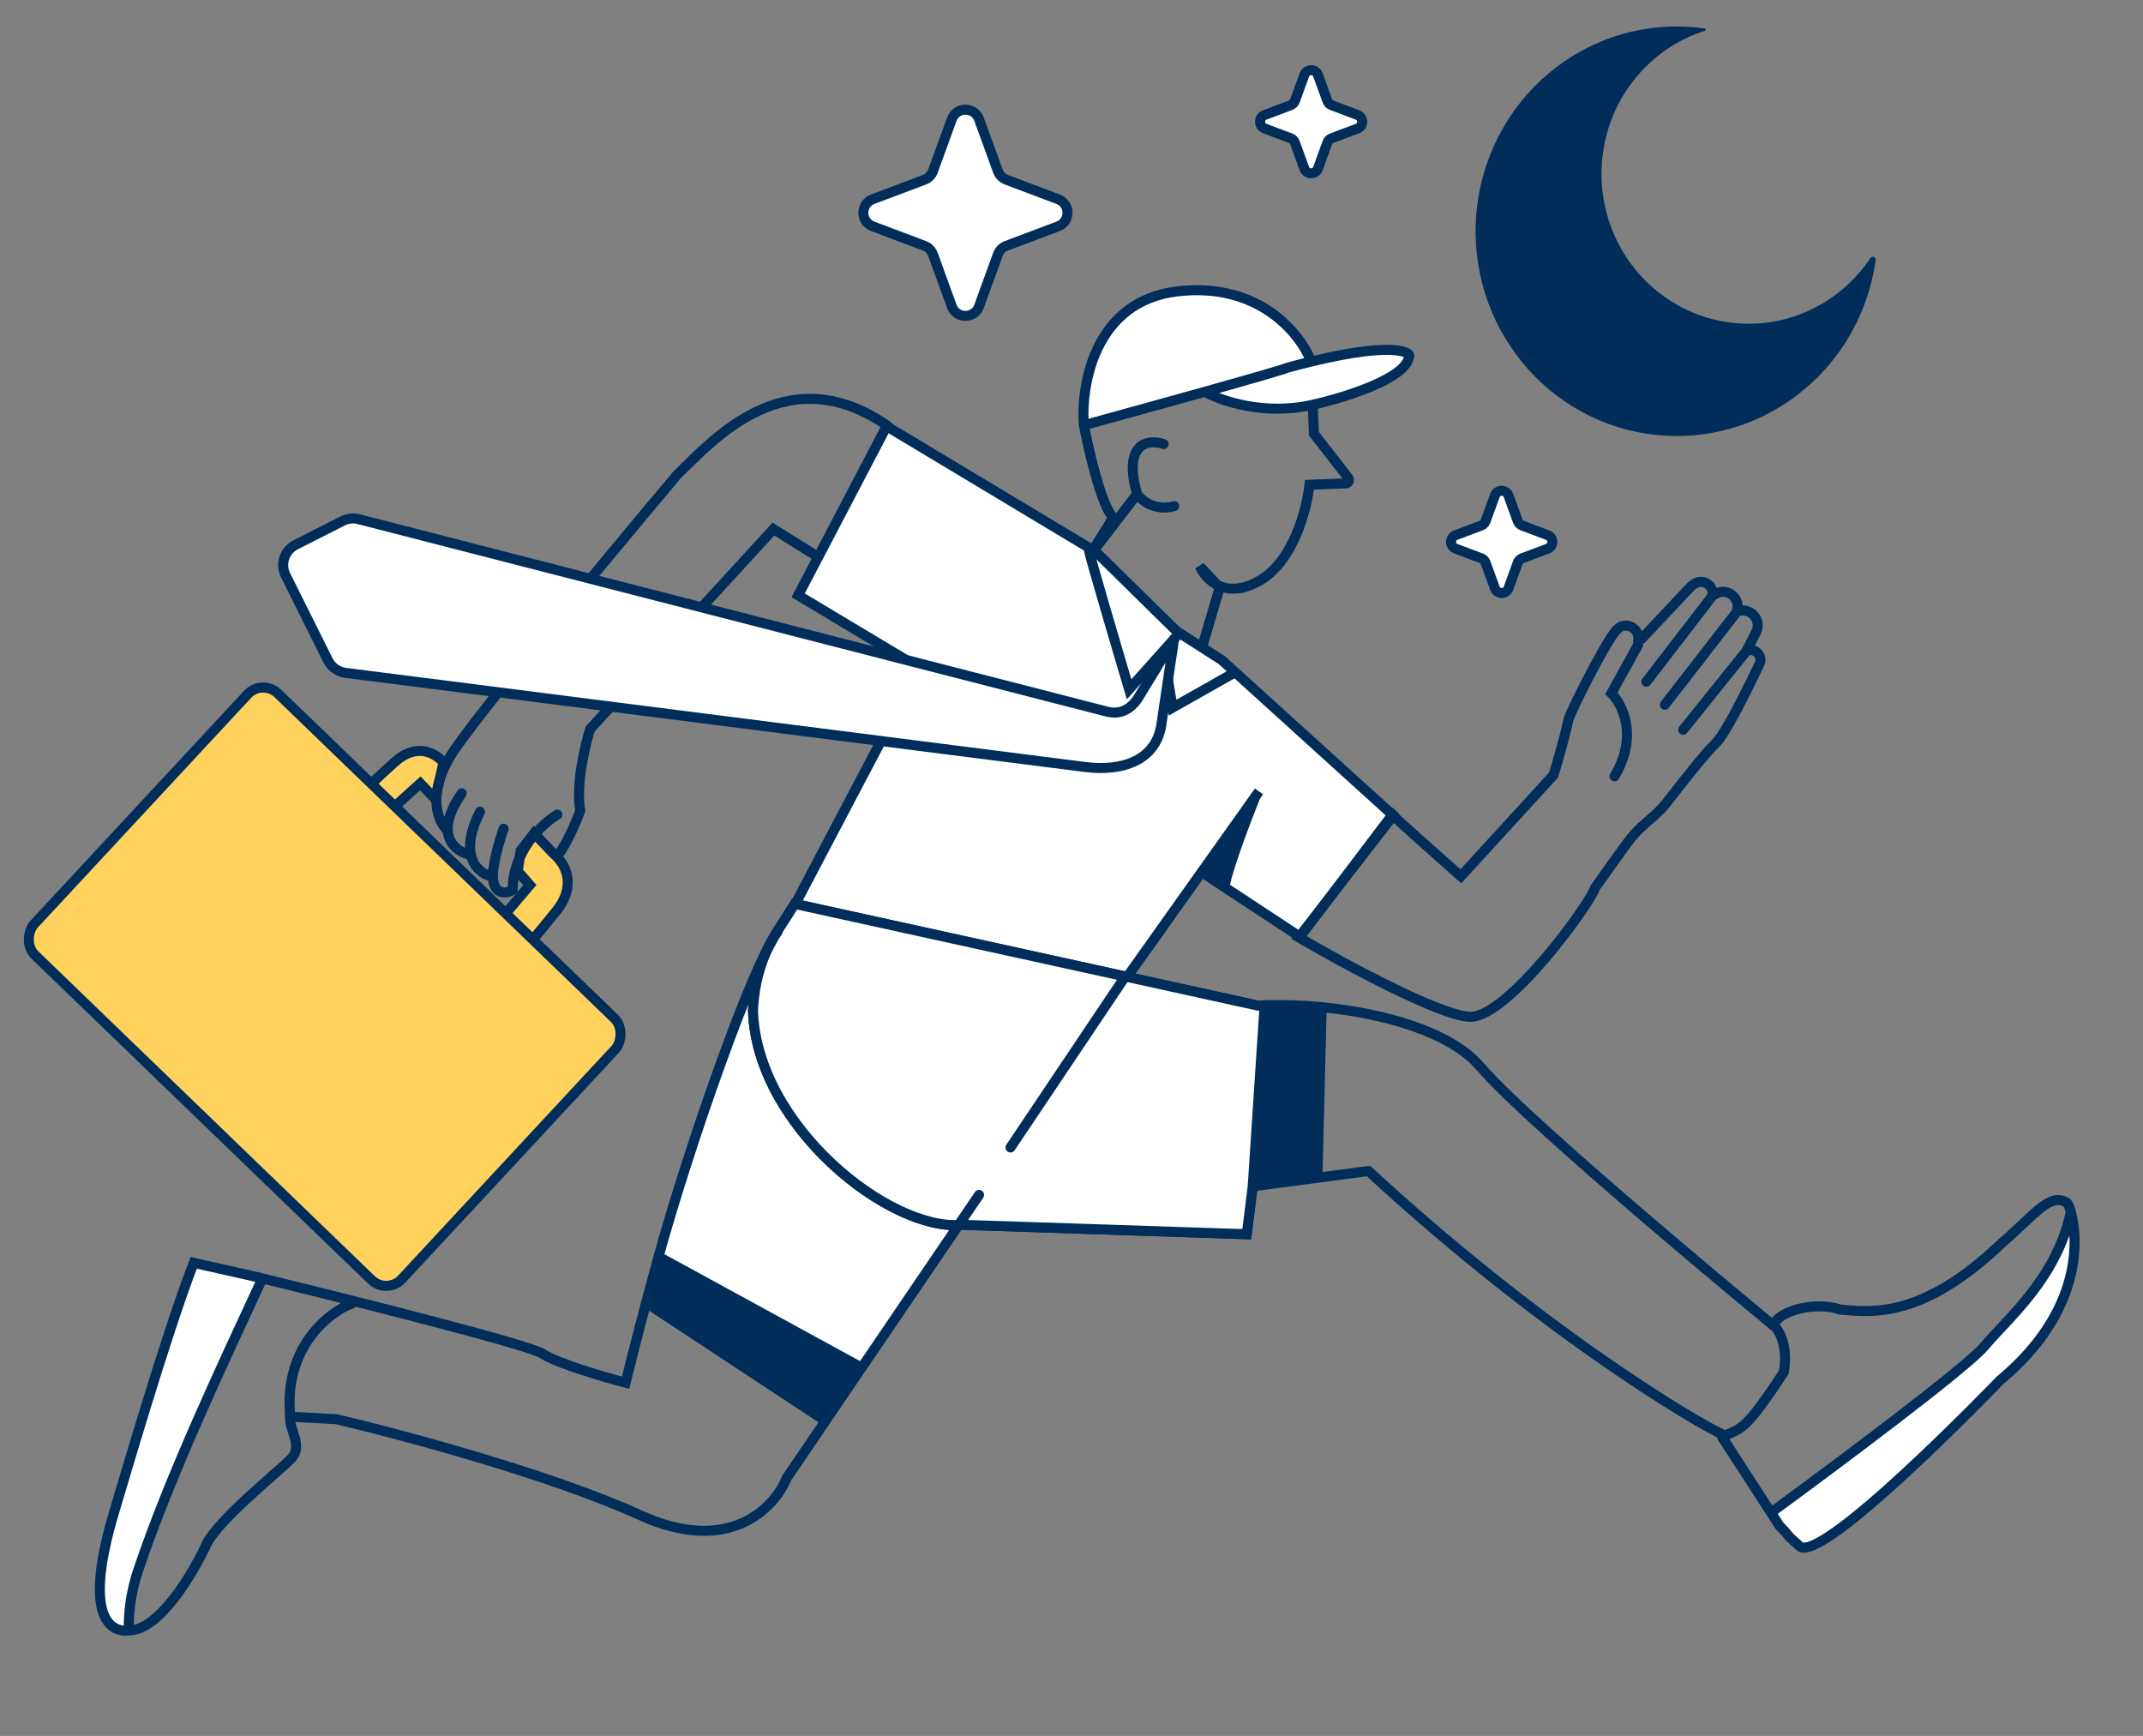
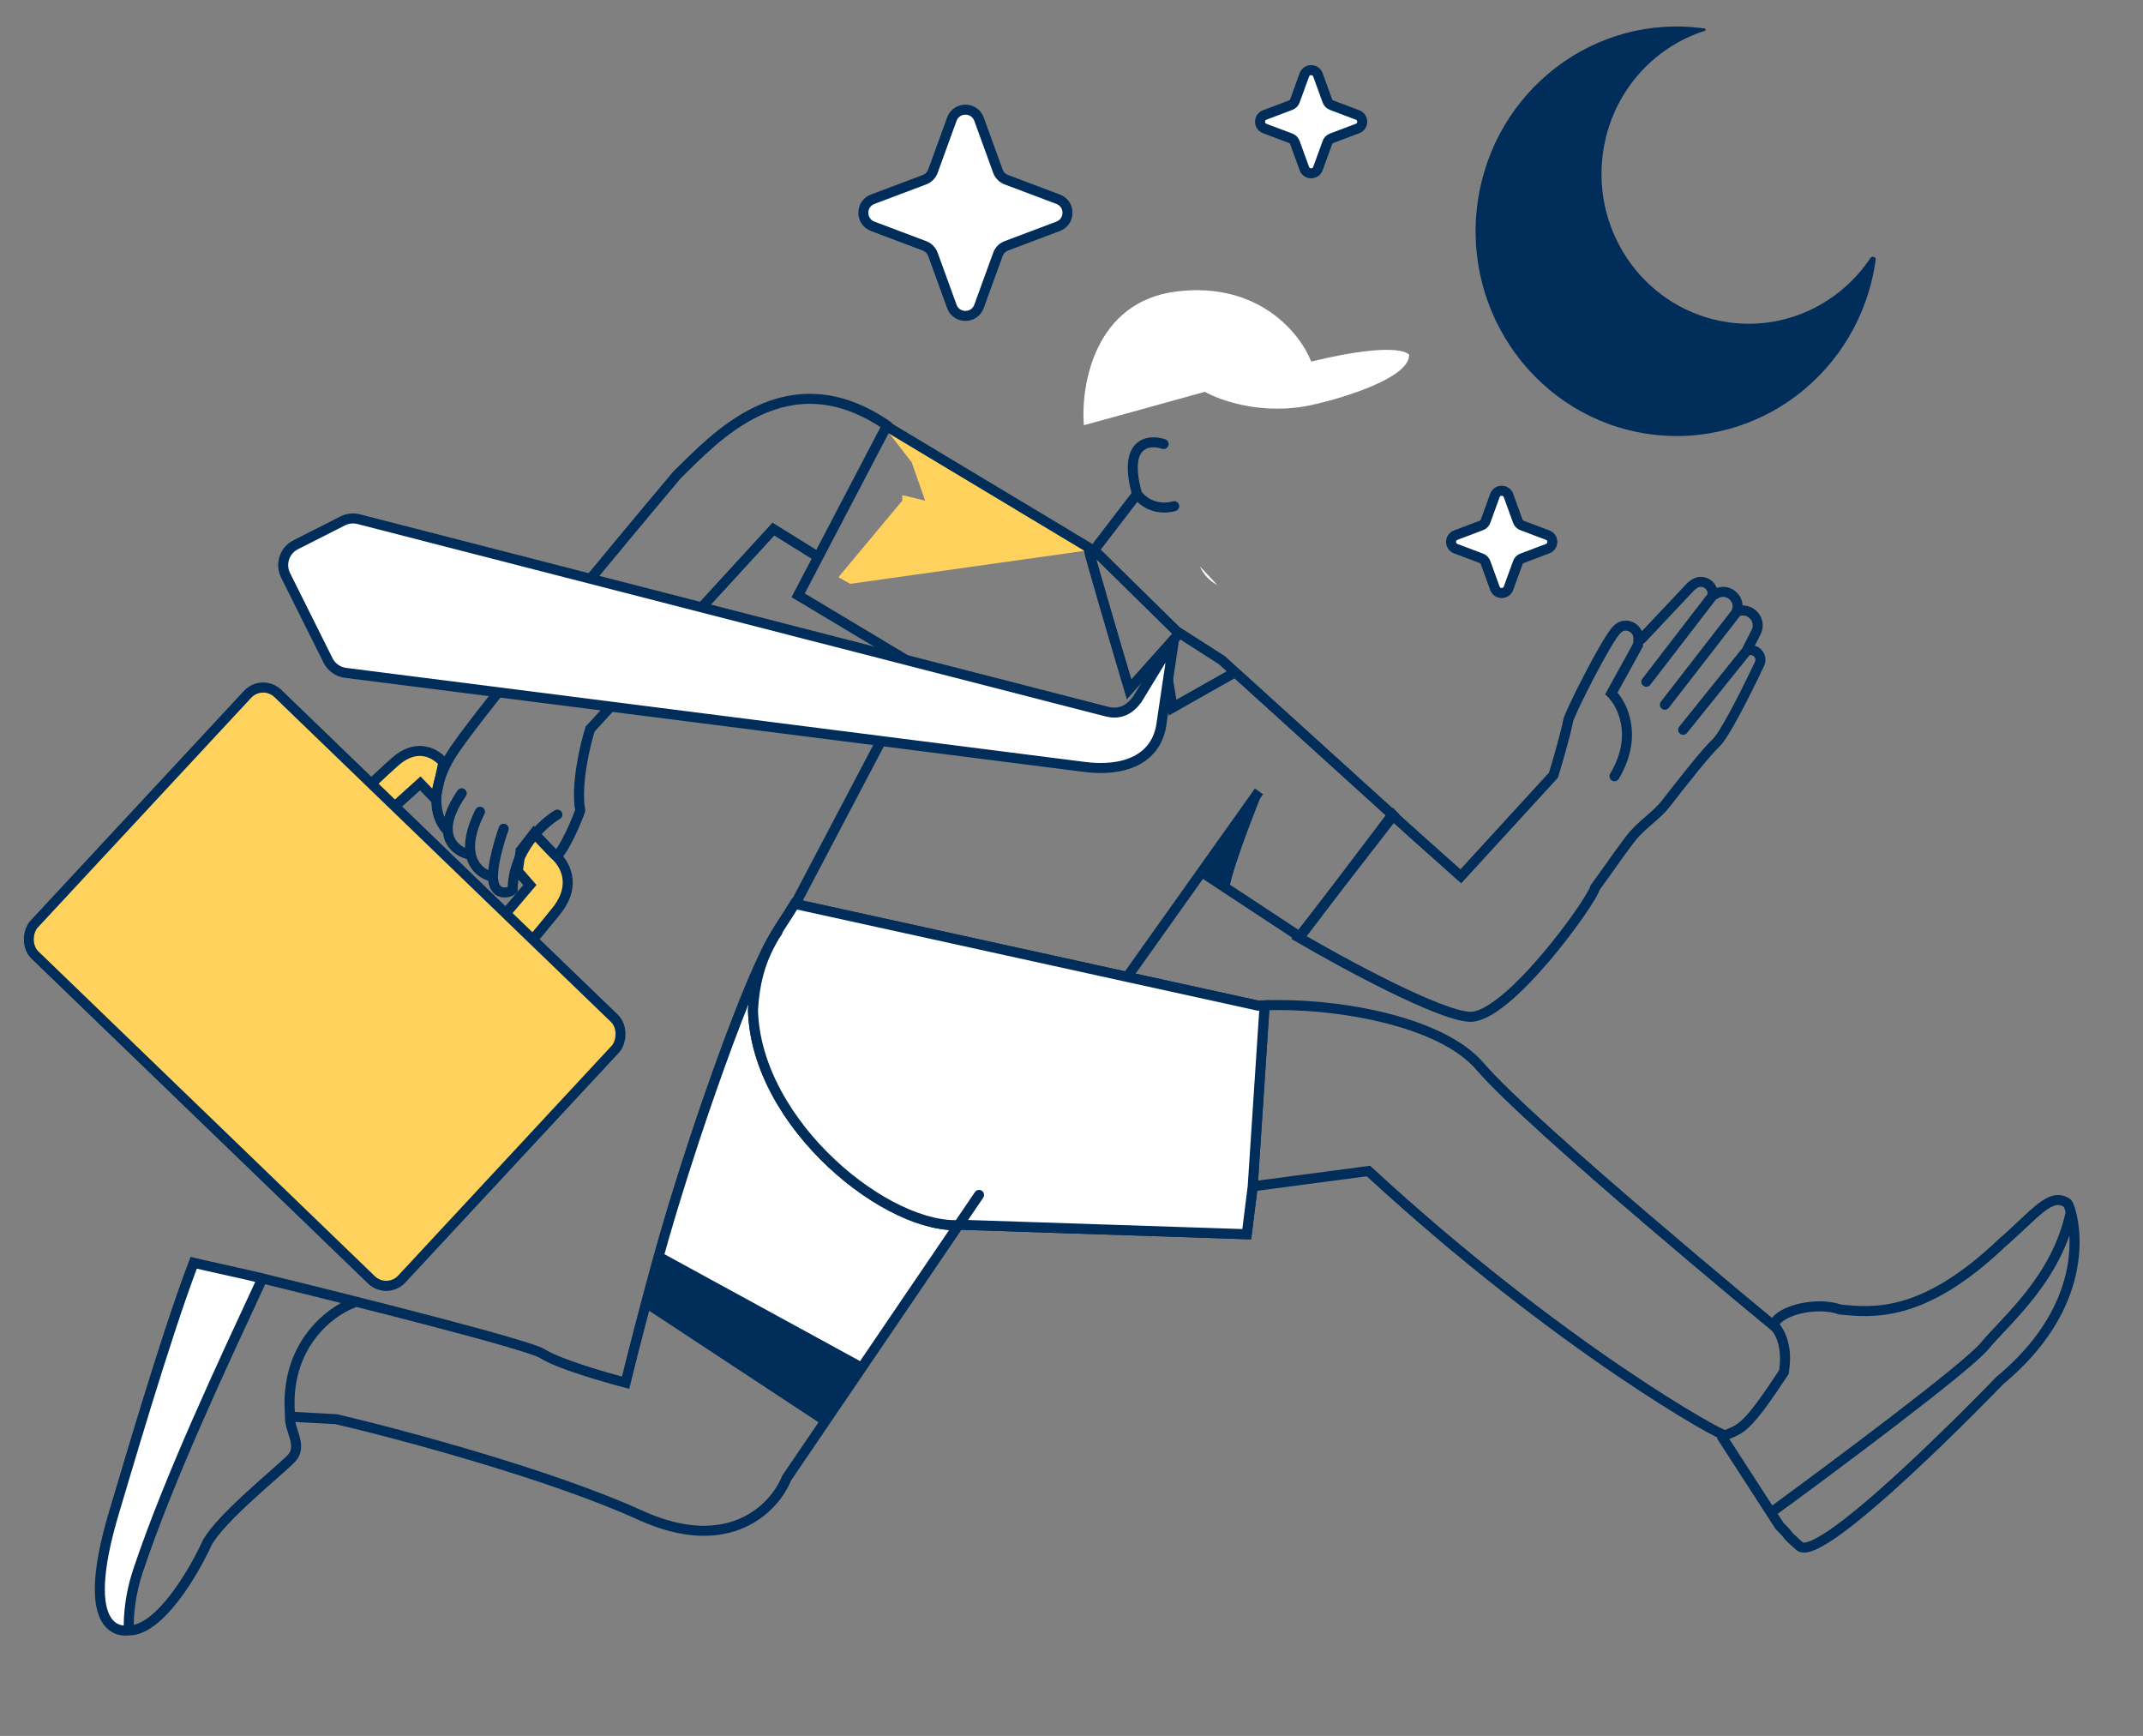
<svg xmlns="http://www.w3.org/2000/svg" width="321" height="260" viewBox="0 0 321 260" fill="none">
  <rect x="0" y="0" width="321" height="260" fill="#808080" stroke="none" />
  <path d="M255.338 4.271C255.52 4.297 255.538 4.554 255.363 4.61C247.49 7.118 241.329 14.044 240.104 22.916C238.409 35.192 246.805 46.542 258.859 48.269C267.462 49.502 275.601 45.496 280.173 38.639C280.419 38.27 281.023 38.469 280.962 38.908C278.646 55.68 263.417 67.364 246.95 65.005C230.483 62.646 219.011 47.137 221.328 30.366C223.644 13.595 238.871 1.912 255.338 4.271Z" fill="#002D5A" />
  <path d="M195.376 11.219C195.722 10.267 197.069 10.267 197.414 11.219L198.829 15.112C198.937 15.409 199.169 15.645 199.466 15.756L203.343 17.218C204.279 17.57 204.279 18.894 203.343 19.247L199.466 20.708C199.169 20.82 198.937 21.055 198.829 21.353L197.414 25.245C197.069 26.197 195.722 26.197 195.376 25.245L193.962 21.353C193.854 21.055 193.621 20.82 193.325 20.708L189.447 19.247C188.511 18.894 188.511 17.57 189.447 17.218L193.325 15.756C193.621 15.645 193.854 15.409 193.962 15.112L195.376 11.219Z" fill="white" stroke="#002D5A" stroke-width="1.5" stroke-linecap="round" />
  <path d="M142.572 17.853C143.264 15.949 145.957 15.949 146.649 17.853L149.475 25.631C149.691 26.226 150.156 26.696 150.749 26.92L158.496 29.839C160.368 30.545 160.368 33.193 158.496 33.898L150.749 36.818C150.156 37.041 149.691 37.512 149.475 38.107L146.649 45.885C145.957 47.789 143.264 47.789 142.572 45.885L139.746 38.107C139.53 37.512 139.065 37.041 138.473 36.818L130.725 33.898C128.853 33.193 128.853 30.545 130.725 29.839L138.473 26.92C139.065 26.696 139.53 26.226 139.746 25.631L142.572 17.853Z" fill="white" stroke="#002D5A" stroke-width="1.5" stroke-linecap="round" />
  <path d="M223.92 74.218C224.266 73.266 225.612 73.266 225.958 74.218L227.354 78.061C227.462 78.358 227.695 78.593 227.991 78.705L231.819 80.148C232.755 80.5 232.755 81.824 231.819 82.177L227.991 83.62C227.695 83.731 227.462 83.967 227.354 84.264L225.958 88.107C225.612 89.059 224.266 89.059 223.92 88.107L222.524 84.264C222.416 83.967 222.183 83.731 221.887 83.62L218.059 82.177C217.123 81.824 217.123 80.5 218.059 80.148L221.887 78.705C222.183 78.593 222.416 78.358 222.524 78.061L223.92 74.218Z" fill="white" stroke="#002D5A" stroke-width="1.5" stroke-linecap="round" />
  <path d="M20.009 215.979L28.987 189.351L39.033 191.796L36.811 197.311L27.299 218.1L20.009 238.323L19.314 244.475H17.648L15.635 242L15.01 236.98L16.954 227.151L20.009 215.979Z" fill="white" />
-   <path d="M291.82 206.589L265.76 226.83L266.911 229.137L270.574 232.316L276.527 228.458L288.015 218.496L297.672 209.424L304.393 202.683L309.369 194.671L310.909 188.185L310.909 183.767L310.072 182.734L310.072 183.767L304.393 193.887L298.715 200.703L291.82 206.589Z" fill="white" />
  <path d="M135.155 74.98L125.592 86.449L127.345 87.445L163.582 82.342L132.302 63.745L136.562 69.246L138.573 74.98L135.155 74.161L135.155 74.98Z" fill="#FFD15D" />
  <path d="M116.449 139.588C112.64 144.69 103.188 171.749 98.643 188.218L129.068 204.845L146.651 178.971L116.449 139.588Z" fill="white" />
-   <path d="M137.411 100.634L118.882 135.862L151.921 170.113L179.996 130.615L194.724 140.314L208.562 122.029L183.008 98.864L176.23 94.526L164.169 82.669L132.807 63.838L119.556 89.166L137.74 100.052L137.411 100.634Z" fill="white" />
  <path d="M146.624 105.37L137.74 100.052M137.74 100.052L119.556 89.166L132.807 63.838L164.169 82.669L176.23 94.526L183.008 98.864L208.562 122.029L194.724 140.314L179.996 130.615L188.585 118.532L151.921 170.113L118.882 135.862L137.411 100.634L137.74 100.052Z" stroke="#002D5A" stroke-width="1.5" stroke-linecap="round" />
  <path d="M59.146 114.12C62.459 111.15 65.259 112.833 66.419 114.188L65.206 119.675L62.951 117.332L58.62 121.244L55.196 117.766C56.473 116.586 57.084 115.969 59.146 114.12Z" fill="#FFD15D" stroke="#002D5A" stroke-width="1.5" stroke-linecap="round" />
  <path d="M83.333 136.442C86.558 132.411 84.524 129.189 82.936 127.883L79.997 124.807L77.98 127.405L77.564 130.486L79.369 132.556L75.27 137.375L79.369 141.252C80.651 139.697 81.326 138.951 83.333 136.442Z" fill="#FFD15D" stroke="#002D5A" stroke-width="1.5" stroke-linecap="round" />
  <path d="M122.33 83.278L115.849 79.245L88.394 109.191C87.616 111.668 86.231 117.572 86.909 121.368C87.121 120.892 85.422 125.681 83.615 128.028" stroke="#002D5A" stroke-width="1.5" stroke-linecap="round" />
  <path d="M83.493 122.005C81.272 123.325 76.82 127.426 76.784 133.274C76.257 133.757 74.141 134.256 73.867 131.769C73.647 129.779 74.826 125.842 75.443 124.122M73.483 131.228C72.406 130.957 70.986 130.012 70.545 128.061M71.896 121.577C70.45 124.442 70.204 126.552 70.545 128.061M70.545 128.061C69.123 127.79 67.239 126.735 67.073 124.446M69.158 118.815C67.505 121.214 66.972 123.057 67.073 124.446M67.073 124.446C65.562 123.095 63.668 118.746 68.176 112.164C72.684 105.582 92.216 82.059 101.419 71.12C106.915 65.812 117.84 53.308 132.988 63.809" stroke="#002D5A" stroke-width="1.5" stroke-linecap="round" />
  <path d="M187.642 177.684L204.98 175.39C233.735 201.921 258.39 215.492 258.456 214.967C260.862 213.904 261.513 214.162 267.2 205.53C267.981 200.931 265.989 198.83 265.989 198.83C265.989 198.83 229.345 168.665 221.685 159.713C215.662 152.674 199.373 150.147 189.423 150.576M187.642 177.684L189.423 150.576M187.642 177.684L186.75 184.855L144.148 183.447C133.274 184.518 113.234 168.532 112.79 151.281C113.22 143.09 116.506 139.616 119.042 135.381L188.461 150.625C188.771 150.607 189.092 150.59 189.423 150.576" stroke="#002D5A" stroke-width="1.5" stroke-linecap="round" />
  <path d="M188.461 150.625L119.042 135.381C116.506 139.616 113.22 143.09 112.79 151.281C113.234 168.532 133.274 184.518 144.148 183.447L186.75 184.855L187.642 177.684L189.423 150.576C189.092 150.59 188.771 150.607 188.461 150.625Z" fill="white" stroke="#002D5A" stroke-width="1.5" stroke-linecap="round" />
-   <path d="M168.583 146.197L151.363 171.864" stroke="#002D5A" stroke-width="1.5" stroke-linecap="round" />
  <path d="M265.781 198.247C266.701 196.219 272.164 194.9 275.665 196.14C280.571 196.612 288.078 197.389 299.801 186.23C304.858 181.86 307.157 178.427 309.685 180.222C309.794 180.357 309.991 180.802 310.187 181.502M257.966 215.259L265.272 226.552M265.272 226.552L266.548 228.524C268.693 230.709 266.901 229.203 269.536 231.568C272.808 234.504 298.881 207.455 299.571 206.753C312.214 196.242 311.226 185.234 310.187 181.502M265.272 226.552C274.84 219.562 294.637 204.787 297.272 201.603C300.567 197.623 308.083 191.523 310.187 181.502" stroke="#002D5A" stroke-width="1.5" stroke-linecap="round" />
  <path d="M146.652 178.971L129.068 204.845M19.301 244.191C23.872 244.251 29.011 235.5 31.009 231.118C33.091 227.258 41.933 220.251 43.67 218.41C45.396 216.581 43.319 214.194 43.437 212.185L50.384 212.56C59.994 214.815 82.551 220.849 95.905 226.94C109.259 233.031 116.079 225.782 117.82 221.396L129.068 204.845M19.301 244.191C19.011 244.203 11.158 245.801 17.284 225.846C18.312 222.499 24.692 200.41 29.014 189.135C31.102 189.638 36.739 190.844 39.303 191.472M19.301 244.191C19.271 243.404 19.151 239.794 20.706 235.165C25.398 221.19 33.301 204.419 39.303 191.472M116.449 139.588C112.641 144.69 103.189 171.749 98.644 188.218M98.644 188.218C96.677 195.345 94.944 202.063 93.71 207.094C90.516 206.265 83.554 204.235 81.253 202.747C79.264 201.461 55.611 195.47 39.303 191.472M98.644 188.218L129.068 204.845" stroke="#002D5A" stroke-width="1.5" stroke-linecap="round" />
  <path d="M52.763 195.207C49.614 196.345 42.505 201.489 43.457 212.016" stroke="#002D5A" stroke-width="1.5" stroke-linecap="round" />
  <path d="M241.833 116.266C245.431 110.242 243.022 105.478 241.368 103.849L245.358 96.603L245.412 95.714C245.516 93.986 243.383 93.004 242.218 94.285C240.685 95.673 234.791 107.479 234.902 107.949C234.331 110.628 233.19 114.5 232.691 116.101L218.816 131.253C215.571 128.374 209.004 122.524 208.692 122.157L194.544 140.401C201.17 144.279 215.564 152.086 220.131 152.291C225.841 152.546 238.457 134.96 238.928 132.953C241.509 129.387 243.255 126.795 244.595 125.177C246.016 123.46 248.187 122.102 249.55 120.338C252.223 116.879 255.686 112.522 256.976 111.34C258.287 110.138 261.305 104.177 263.547 99.455C264.139 98.209 262.855 96.929 261.603 97.507M245.895 95.683L253.291 87.829L253.706 87.514C254.992 86.538 256.804 87.651 256.513 89.238M256.513 89.238L246.603 102.111M256.513 89.238L256.99 88.955C258.786 87.888 260.902 89.724 260.1 91.653M249.381 105.549L260.038 91.8L260.1 91.653M260.1 91.653C262.027 90.745 264.009 92.79 263.04 94.688L261.603 97.507M261.603 97.507L252.12 109.306" stroke="#002D5A" stroke-width="1.5" stroke-linecap="round" />
  <rect width="76.598" height="53.441" rx="3.253" transform="matrix(0.719 0.694 -0.681 0.733 39.293 101.617)" fill="#FFD15D" stroke="#002D5A" stroke-width="1.5" stroke-linecap="round" />
  <path d="M163.12 82.435C163.14 82.966 167.135 96.529 169.129 103.244L176.284 95.242" stroke="#002D5A" stroke-width="1.5" stroke-linecap="round" />
  <path d="M174.284 97.717L175.646 105.983L184.655 100.888" stroke="#002D5A" stroke-width="1.5" stroke-linecap="round" />
  <path fill-rule="evenodd" clip-rule="evenodd" d="M175.859 95.76C175.858 95.748 175.842 95.743 175.835 95.754L170.356 104.739C169.238 106.272 167.797 107.073 165.803 106.579L53.726 77.759C52.923 77.552 52.072 77.646 51.332 78.021L44.288 81.594C42.614 82.443 41.939 84.484 42.776 86.162L49.137 98.916C49.645 99.936 50.628 100.634 51.758 100.777L162.417 114.862C168.036 115.611 173.353 113.96 174.016 108.149L175.859 95.763C175.859 95.762 175.859 95.761 175.859 95.76Z" fill="white" stroke="#002D5A" stroke-width="1.5" stroke-linecap="round" />
  <path d="M164.445 81.657L170.319 73.996M170.319 73.996C168.132 66.204 172.064 65.755 174.304 66.505M170.319 73.996C172.074 76.322 174.76 76.172 175.884 75.807" stroke="#002D5A" stroke-width="1.5" stroke-linecap="round" />
-   <path d="M198.723 150.986L189.531 150.717L187.762 177.752L198.082 176.581L198.723 150.986Z" fill="#002D5A" />
  <path d="M96.705 195.968L99.232 188.09L129.026 205.011L123.116 213.358L96.705 195.968Z" fill="#002D5A" />
  <path d="M179.73 84.829L182.33 87.61C183.829 88.375 185.924 88.524 188.625 86.994C193.749 84.092 195.773 76.195 196.144 72.609L201.581 72.398C201.998 72.381 202.222 71.9 201.965 71.571L196.806 64.957L196.676 61.487L196.643 60.619C189.351 62.292 182.824 60.024 180.473 58.68C174.308 60.404 167.163 62.371 162.351 63.688C161.872 57.625 163.989 45.129 176.293 43.647C188.598 42.166 194.826 50.034 196.401 54.153C210.049 50.851 211.408 53.2 211.061 53.303C210.882 56.63 201.375 59.567 196.643 60.619L196.676 61.487L196.806 64.957L201.965 71.571C202.222 71.9 201.998 72.381 201.581 72.398L196.144 72.609C195.773 76.195 193.749 84.092 188.625 86.994C185.924 88.524 183.829 88.375 182.33 87.61C180.987 86.924 180.122 85.742 179.73 84.829Z" fill="white" />
-   <path d="M180.169 96.589L182.692 87.996L179.73 84.829C180.56 86.76 183.502 89.896 188.625 86.994C193.749 84.092 195.773 76.195 196.144 72.609L201.581 72.398C201.998 72.381 202.222 71.9 201.965 71.571L196.806 64.957L196.676 61.487L196.643 60.619M196.643 60.619C201.375 59.567 210.882 56.63 211.061 53.303C211.408 53.2 210.049 50.851 196.401 54.153M196.643 60.619C189.351 62.292 182.824 60.024 180.473 58.68M162.351 63.688C163.099 67.616 165.026 75.882 166.755 77.514L163.72 82.381M162.351 63.688C167.163 62.371 174.308 60.404 180.473 58.68M162.351 63.688C161.872 57.625 163.989 45.129 176.293 43.647C188.598 42.166 194.826 50.034 196.401 54.153M180.473 58.68C187.13 56.818 192.643 55.239 192.834 55.072C194.108 54.725 195.295 54.421 196.401 54.153" stroke="#002D5A" stroke-width="1.5" stroke-linecap="round" />
  <path d="M184.022 133.51C184.778 129.225 188.862 119.388 189.018 118.855L180.358 130.74L184.022 133.51Z" fill="#002D5A" />
</svg>